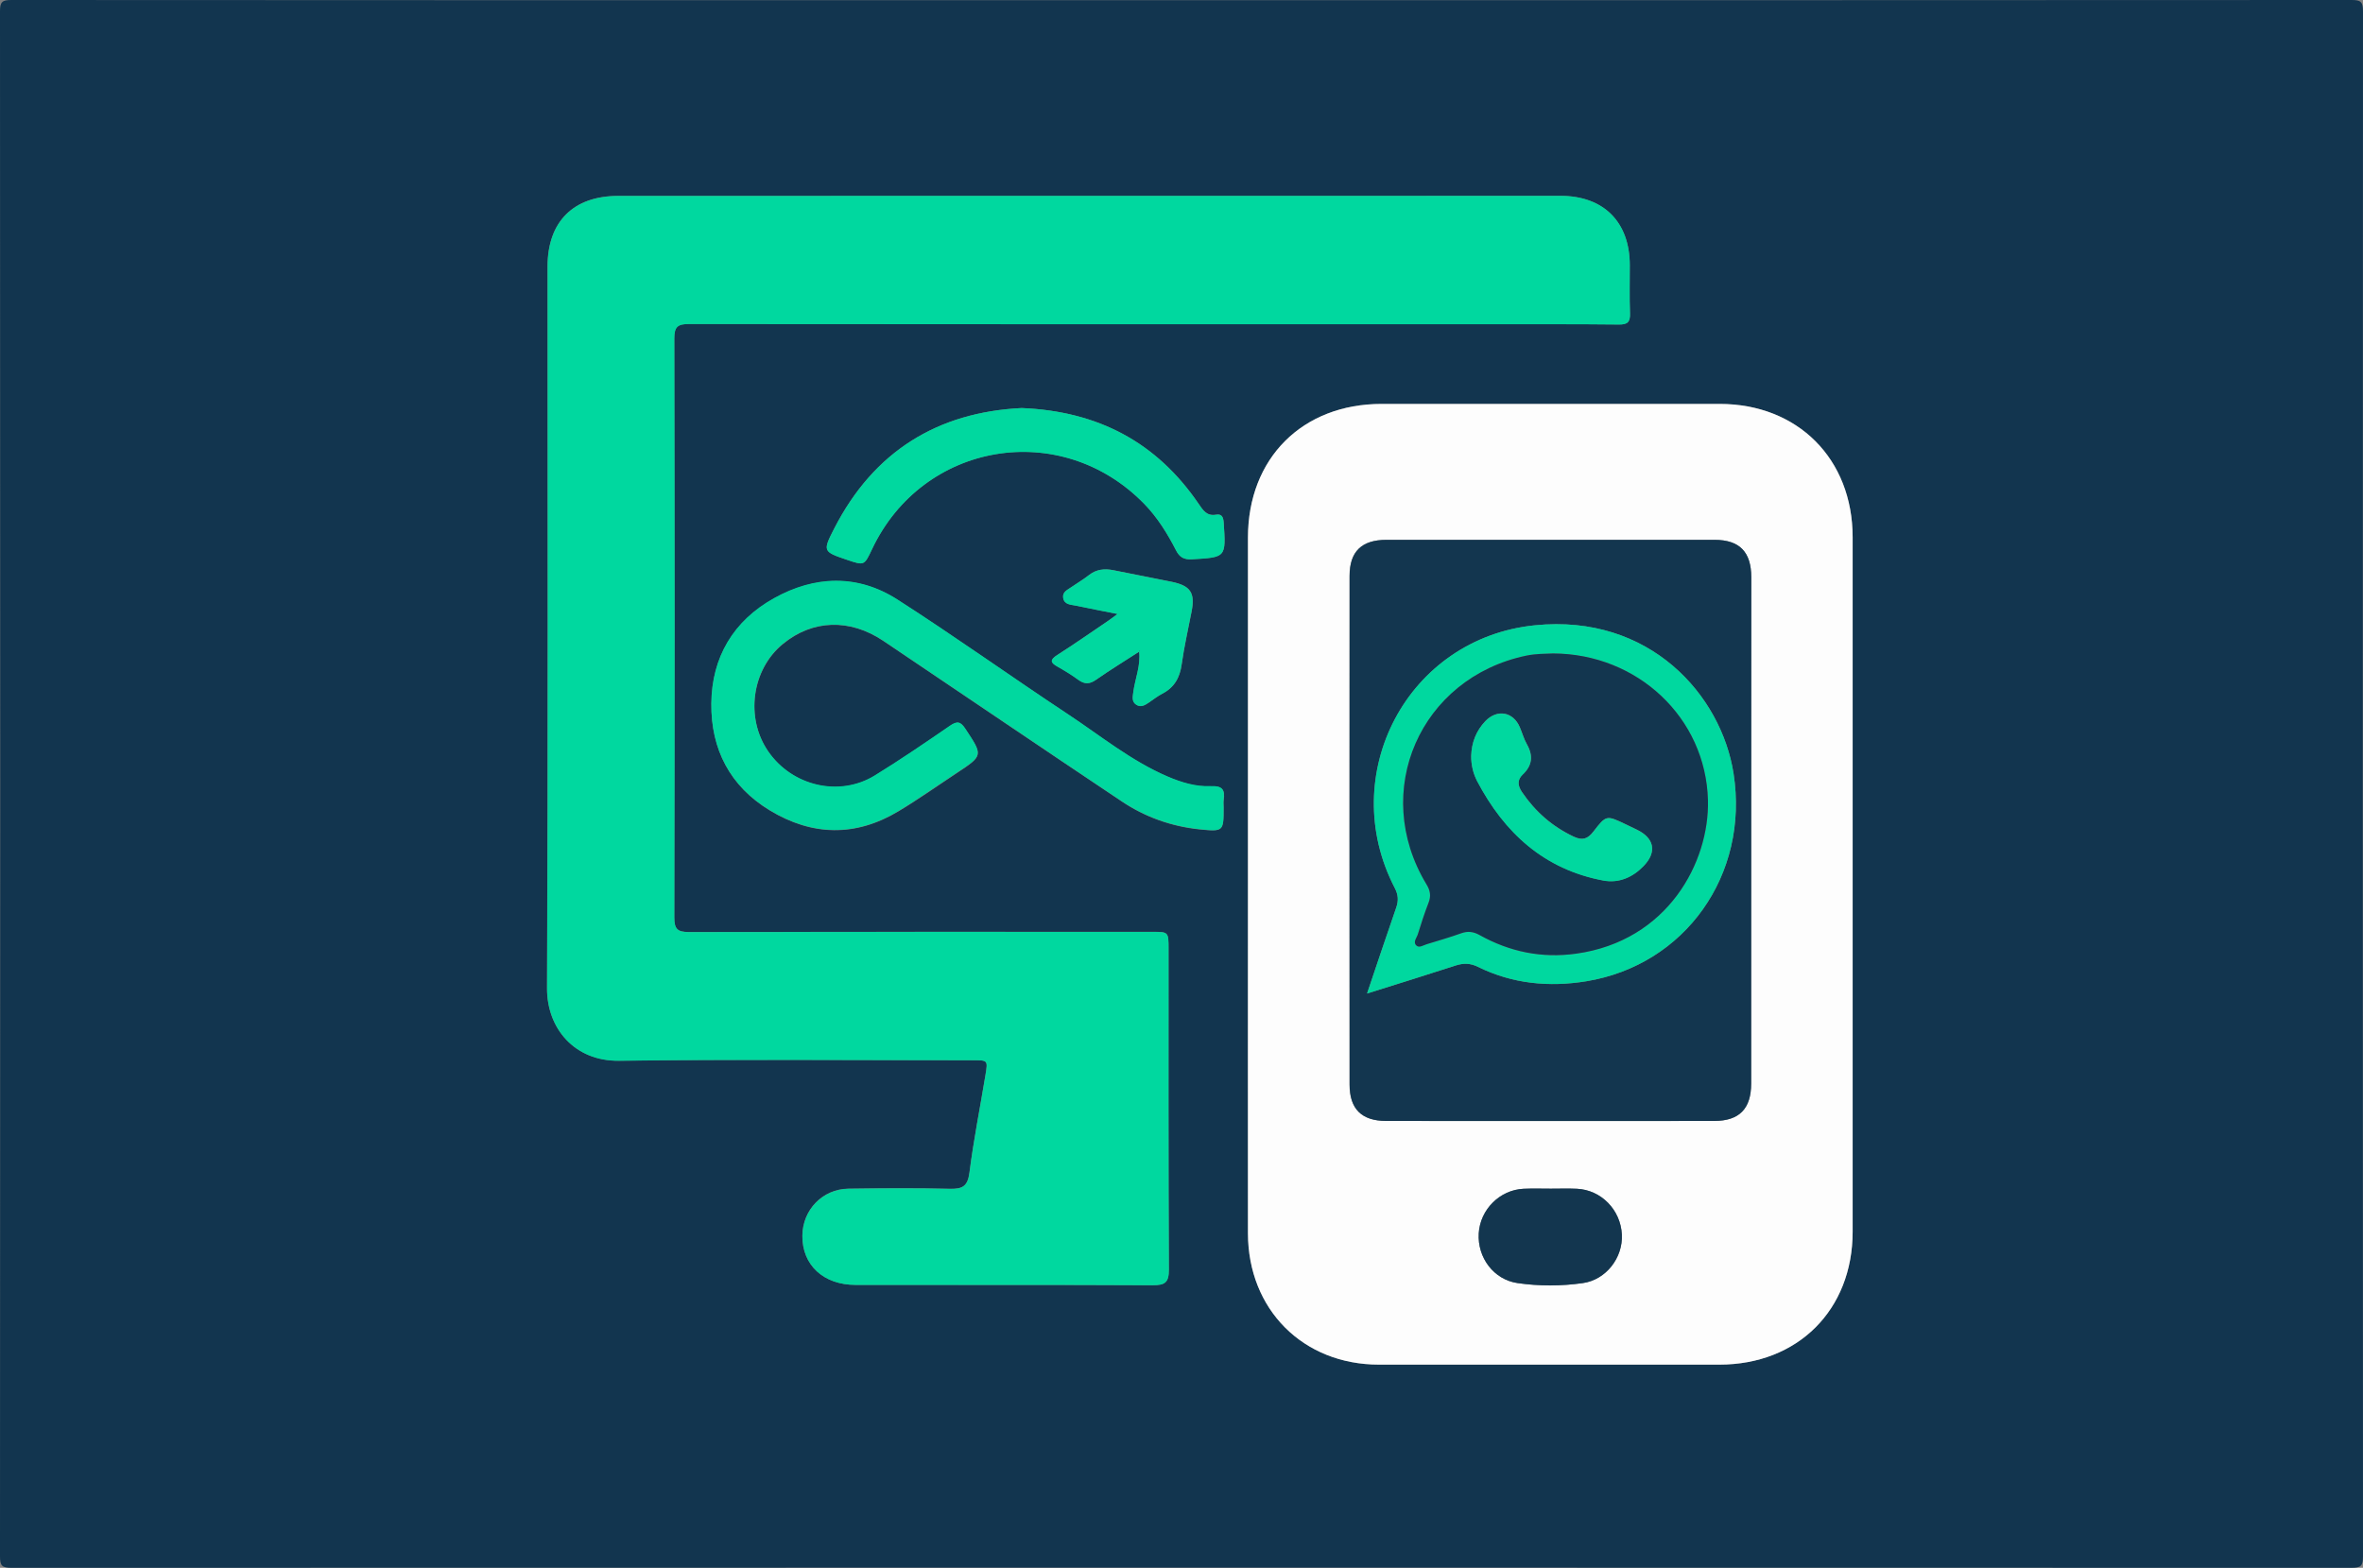
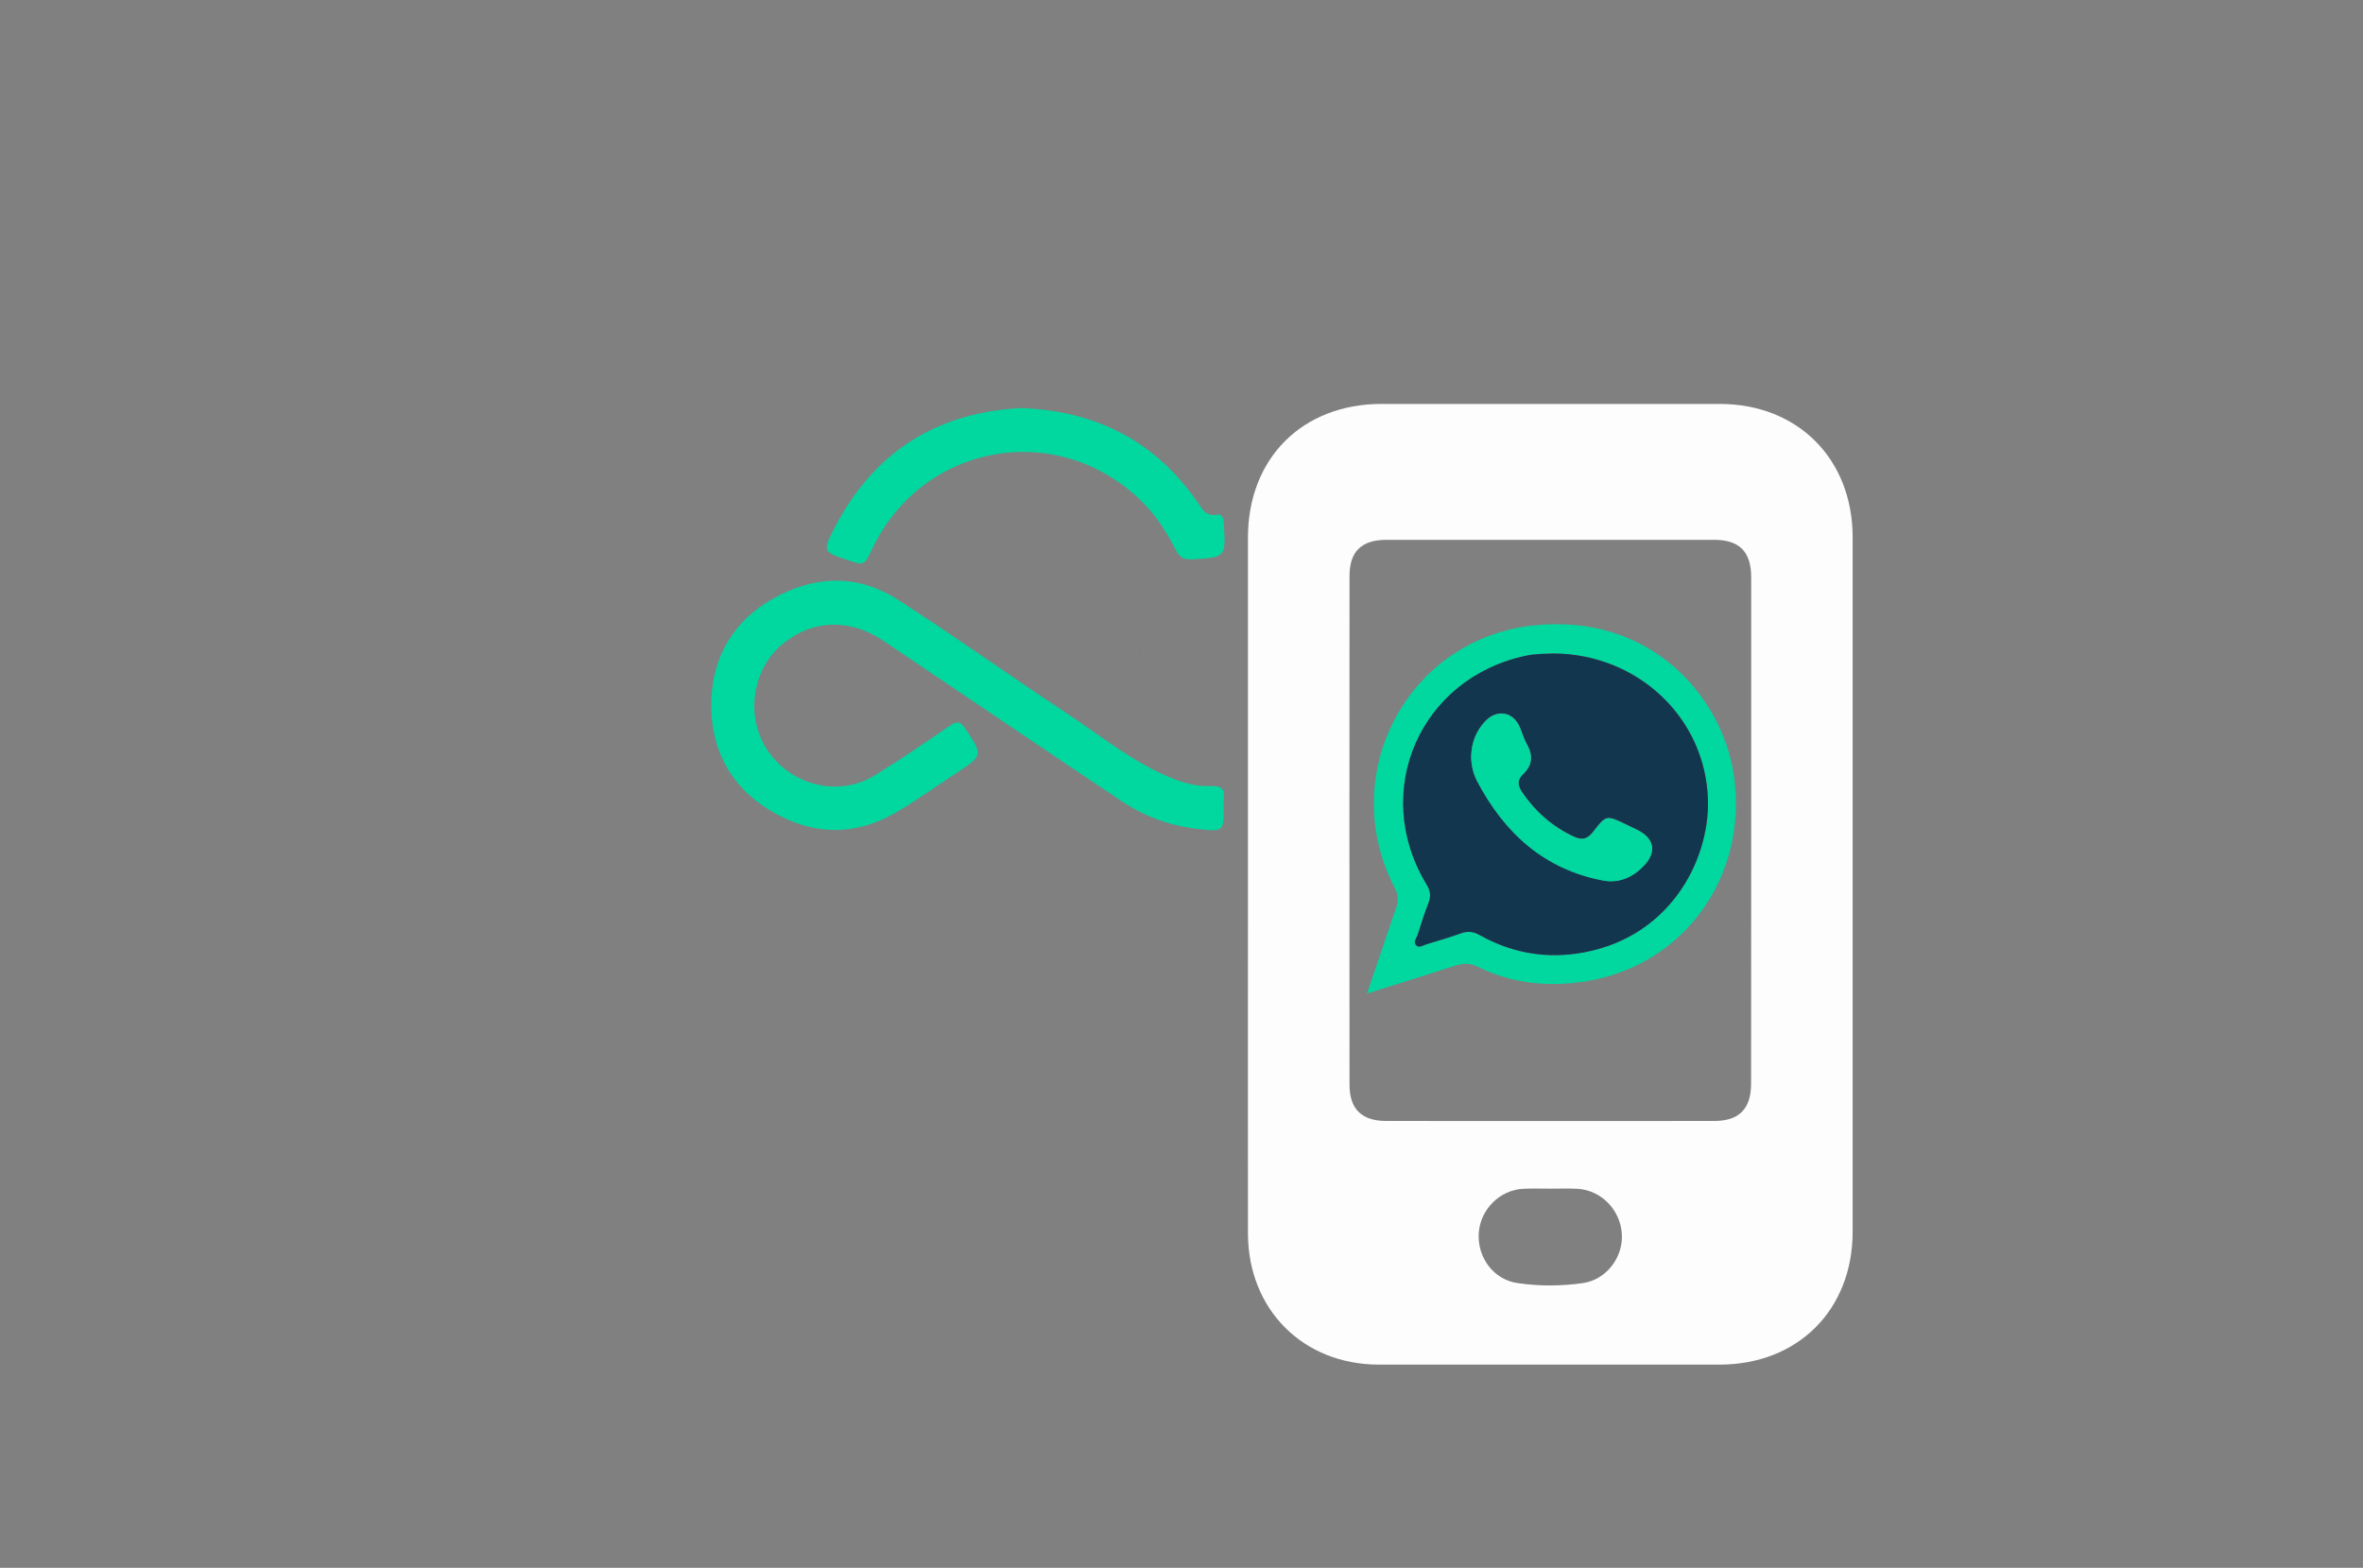
<svg xmlns="http://www.w3.org/2000/svg" version="1.1" id="Layer_1" x="0px" y="0px" viewBox="0 0 228.96 151.92" enable-background="new 0 0 228.96 151.92" xml:space="preserve">
  <rect x="0" y="0" width="228.96" height="151.92" fill="#808080" stroke="none" />
  <g>
-     <path fill="#12354F" d="M114.48,0.02c37.79,0,75.59,0,113.38-0.02c0.9,0,1.1,0.2,1.1,1.1c-0.03,49.91-0.03,99.81,0,149.72   c0,0.9-0.2,1.1-1.1,1.1c-75.59-0.02-151.17-0.02-226.76,0c-0.9,0-1.1-0.2-1.1-1.1C0.03,100.91,0.03,51.01,0,1.1C0,0.2,0.2,0,1.1,0   C38.89,0.03,76.69,0.02,114.48,0.02z M110.4,63.13l-0.02-0.02c0.18,1.38-0.4,2.66-0.57,3.99c-0.06,0.46-0.14,0.89,0.29,1.18   c0.44,0.29,0.83,0.06,1.21-0.2c0.43-0.29,0.84-0.62,1.3-0.86c1.17-0.6,1.71-1.55,1.89-2.84c0.24-1.73,0.64-3.45,0.97-5.17   c0.34-1.79-0.13-2.47-1.95-2.84c-1.88-0.38-3.75-0.74-5.63-1.12c-0.86-0.17-1.65-0.09-2.37,0.47c-0.53,0.42-1.12,0.76-1.68,1.15   c-0.38,0.27-0.92,0.47-0.82,1.06c0.11,0.67,0.74,0.65,1.23,0.75c1.26,0.27,2.54,0.51,4.04,0.81c-0.47,0.35-0.72,0.54-0.98,0.71   c-1.62,1.1-3.22,2.21-4.87,3.27c-0.73,0.46-0.65,0.73,0.03,1.12c0.7,0.39,1.38,0.81,2.02,1.28c0.6,0.44,1.09,0.44,1.72-0.01   C107.57,64.91,109,64.04,110.4,63.13z M105.48,18.98c-15.2,0-30.39,0-45.59,0c-4.34,0-6.84,2.5-6.84,6.84   c0,23.31,0.05,46.62-0.05,69.93c-0.02,3.87,2.64,7.08,6.98,7.03c11.44-0.15,22.87-0.05,34.31-0.05c1.42,0,1.43,0,1.19,1.44   c-0.52,3.15-1.15,6.29-1.55,9.45c-0.17,1.32-0.67,1.6-1.89,1.57c-3.28-0.08-6.56-0.06-9.84-0.01c-2.51,0.03-4.44,2.05-4.46,4.56   c-0.02,2.83,2.03,4.76,5.16,4.76c9.6,0.01,19.2-0.01,28.79,0.03c1.19,0.01,1.56-0.26,1.56-1.52c-0.05-10.36-0.03-20.71-0.03-31.07   c0-1.65,0-1.65-1.61-1.65c-14.96,0-29.91-0.01-44.87,0.02c-1.09,0-1.41-0.28-1.41-1.4c0.03-18.71,0.03-37.43,0-56.14   c0-1.13,0.34-1.38,1.42-1.38c26.07,0.03,52.15,0.02,78.22,0.02c3.96,0,7.92-0.02,11.88,0.03c0.84,0.01,1.11-0.25,1.08-1.08   c-0.06-1.56-0.01-3.12-0.02-4.68c-0.01-4.18-2.54-6.71-6.73-6.71C135.95,18.98,120.72,18.98,105.48,18.98z M120.92,85.56   c0,11.32-0.01,22.63,0,33.95c0.01,7.37,5.34,12.72,12.69,12.72c11,0,22,0,32.99,0c7.59,0,12.91-5.3,12.91-12.88   c0-22.43,0-44.87,0-67.3c0-7.59-5.31-12.91-12.89-12.91c-10.92,0-21.84,0-32.75,0c-7.68,0-12.95,5.27-12.95,12.95   C120.92,63.24,120.92,74.4,120.92,85.56z M118.56,78.24c0-0.24-0.03-0.48,0.01-0.72c0.15-1-0.13-1.37-1.27-1.32   c-1.43,0.06-2.82-0.36-4.17-0.94c-3.53-1.52-6.48-3.94-9.64-6.03c-5.53-3.66-10.93-7.53-16.52-11.11   c-3.86-2.48-8.03-2.33-11.97-0.13c-3.92,2.19-6.04,5.71-6.07,10.21c-0.04,4.41,1.8,7.99,5.65,10.33c4.12,2.5,8.32,2.58,12.48,0.09   c1.92-1.15,3.75-2.45,5.61-3.68c2.62-1.73,2.59-1.71,0.87-4.31c-0.47-0.7-0.79-0.77-1.48-0.29c-2.41,1.65-4.82,3.3-7.3,4.83   c-3.43,2.1-7.99,1.03-10.31-2.33c-2.25-3.25-1.62-7.94,1.4-10.42c2.88-2.38,6.5-2.5,9.77-0.29c7.69,5.18,15.37,10.39,23.08,15.54   c2.25,1.51,4.78,2.41,7.49,2.7C118.56,80.6,118.56,80.57,118.56,78.24z M98.99,39.54c-8.15,0.4-14.32,4.2-18.15,11.65   c-1.15,2.24-1.1,2.26,1.26,3.06c1.64,0.56,1.64,0.56,2.39-1.03c4.93-10.44,18.31-12.67,26.37-4.41c1.3,1.34,2.26,2.9,3.1,4.53   c0.34,0.66,0.77,0.89,1.52,0.85c3.33-0.19,3.31-0.17,3.09-3.54c-0.04-0.54-0.17-0.88-0.75-0.78c-0.89,0.15-1.25-0.42-1.67-1.04   C112.08,42.86,106.39,39.84,98.99,39.54z" />
-     <path fill="#00d89f" d="M105.48,18.98c15.24,0,30.47,0,45.71,0c4.19,0,6.72,2.52,6.73,6.71c0,1.56-0.04,3.12,0.02,4.68   c0.03,0.84-0.24,1.09-1.08,1.08c-3.96-0.04-7.92-0.03-11.88-0.03c-26.07,0-52.15,0.01-78.22-0.02c-1.07,0-1.42,0.25-1.42,1.38   c0.04,18.71,0.04,37.43,0,56.14c0,1.12,0.32,1.4,1.41,1.4c14.96-0.03,29.91-0.02,44.87-0.02c1.6,0,1.61,0,1.61,1.65   c0,10.36-0.02,20.71,0.03,31.07c0.01,1.25-0.37,1.52-1.56,1.52c-9.6-0.05-19.19-0.02-28.79-0.03c-3.13,0-5.18-1.93-5.16-4.76   c0.02-2.5,1.95-4.52,4.46-4.56c3.28-0.04,6.56-0.07,9.84,0.01c1.22,0.03,1.72-0.25,1.89-1.57c0.4-3.17,1.03-6.3,1.55-9.45   c0.24-1.44,0.22-1.44-1.19-1.44c-11.44,0-22.88-0.1-34.31,0.05c-4.34,0.06-7-3.16-6.98-7.03c0.1-23.31,0.05-46.62,0.05-69.93   c0-4.34,2.5-6.84,6.84-6.84C75.09,18.98,90.28,18.98,105.48,18.98z" />
    <path fill="#FDFDFD" d="M120.92,85.56c0-11.16,0-22.31,0-33.47c0-7.68,5.27-12.95,12.95-12.95c10.92,0,21.84,0,32.75,0   c7.57,0,12.88,5.32,12.89,12.91c0,22.43,0,44.87,0,67.3c0,7.58-5.31,12.88-12.91,12.88c-11,0-22,0-32.99,0   c-7.35,0-12.68-5.34-12.69-12.72C120.91,108.19,120.92,96.87,120.92,85.56z M169.68,80.52c0-8.2,0-16.39,0-24.59   c0-2.45-1.14-3.62-3.56-3.62c-10.6,0-21.19,0-31.79,0c-2.4,0-3.57,1.13-3.57,3.49c-0.01,16.43-0.01,32.86,0,49.3   c0,2.36,1.17,3.52,3.55,3.52c10.6,0.01,21.19,0.01,31.79,0c2.42,0,3.57-1.18,3.57-3.63C169.68,96.83,169.68,88.68,169.68,80.52z    M150.27,115.18c-0.88,0-1.76-0.03-2.64,0.01c-2.31,0.1-4.21,2.01-4.35,4.32c-0.14,2.35,1.45,4.49,3.76,4.82   c2.1,0.31,4.23,0.3,6.33,0c2.25-0.32,3.89-2.46,3.78-4.7c-0.12-2.39-2.01-4.33-4.36-4.44   C151.95,115.15,151.11,115.18,150.27,115.18z" />
    <path fill="#00d89f" d="M118.56,78.24c0,2.32,0,2.36-2.38,2.1c-2.71-0.29-5.23-1.19-7.49-2.7c-7.71-5.15-15.38-10.37-23.08-15.54   c-3.27-2.2-6.88-2.08-9.77,0.29c-3.02,2.48-3.65,7.18-1.4,10.42c2.32,3.36,6.89,4.43,10.31,2.33c2.49-1.53,4.9-3.18,7.3-4.83   c0.69-0.47,1.02-0.41,1.48,0.29c1.72,2.6,1.75,2.59-0.87,4.31c-1.87,1.23-3.7,2.53-5.61,3.68c-4.16,2.5-8.36,2.41-12.48-0.09   c-3.85-2.34-5.69-5.92-5.65-10.33c0.04-4.5,2.15-8.03,6.07-10.21c3.94-2.2,8.11-2.35,11.97,0.13c5.58,3.58,10.98,7.45,16.52,11.11   c3.16,2.09,6.11,4.51,9.64,6.03c1.35,0.58,2.74,1,4.17,0.94c1.14-0.05,1.41,0.32,1.27,1.32C118.53,77.76,118.56,78,118.56,78.24z" />
    <path fill="#00d89f" d="M98.99,39.54c7.4,0.3,13.09,3.32,17.16,9.3c0.43,0.63,0.78,1.19,1.67,1.04c0.58-0.1,0.71,0.24,0.75,0.78   c0.22,3.37,0.23,3.35-3.09,3.54c-0.75,0.04-1.18-0.19-1.52-0.85c-0.84-1.64-1.8-3.2-3.1-4.53c-8.06-8.26-21.44-6.03-26.37,4.41   c-0.75,1.58-0.75,1.58-2.39,1.03c-2.36-0.8-2.41-0.82-1.26-3.06C84.67,43.74,90.84,39.94,98.99,39.54z" />
-     <path fill="#00d89f" d="M110.4,63.13c-1.4,0.91-2.83,1.78-4.2,2.74c-0.63,0.44-1.11,0.45-1.72,0.01c-0.64-0.47-1.33-0.89-2.02-1.28   c-0.69-0.38-0.76-0.65-0.03-1.12c1.65-1.05,3.25-2.17,4.87-3.27c0.26-0.17,0.5-0.37,0.98-0.71c-1.5-0.3-2.77-0.54-4.04-0.81   c-0.48-0.1-1.12-0.08-1.23-0.75c-0.09-0.59,0.44-0.79,0.82-1.06c0.56-0.39,1.15-0.73,1.68-1.15c0.72-0.57,1.51-0.65,2.37-0.47   c1.88,0.38,3.76,0.74,5.63,1.12c1.82,0.37,2.29,1.05,1.95,2.84c-0.33,1.72-0.73,3.44-0.97,5.17c-0.18,1.3-0.72,2.24-1.89,2.84   c-0.46,0.24-0.87,0.57-1.3,0.86c-0.37,0.25-0.77,0.49-1.21,0.2c-0.44-0.29-0.35-0.72-0.29-1.18c0.17-1.33,0.74-2.61,0.57-3.99   c0.03-0.02,0.06-0.04,0.09-0.06C110.45,63.07,110.43,63.1,110.4,63.13z" />
-     <path fill="#13364F" d="M169.68,80.52c0,8.16,0,16.31,0,24.47c0,2.45-1.15,3.62-3.57,3.63c-10.6,0.01-21.19,0.01-31.79,0   c-2.38,0-3.55-1.16-3.55-3.52c-0.01-16.43-0.01-32.86,0-49.3c0-2.36,1.17-3.49,3.57-3.49c10.6,0,21.19,0,31.79,0   c2.42,0,3.56,1.17,3.56,3.62C169.68,64.13,169.68,72.32,169.68,80.52z M132.46,96.27c3.03-0.95,5.81-1.81,8.57-2.71   c0.77-0.25,1.44-0.24,2.18,0.13c3.34,1.65,6.89,1.99,10.51,1.39c9.53-1.56,15.79-10.29,14.25-20.13   c-1.18-7.56-8.09-15.49-19.25-14.36c-12.35,1.25-19.28,14.47-13.58,25.45c0.35,0.67,0.38,1.24,0.14,1.92   C134.35,90.63,133.45,93.32,132.46,96.27z" />
-     <path fill="#13364F" d="M150.27,115.18c0.84,0,1.68-0.03,2.52,0.01c2.36,0.11,4.24,2.04,4.36,4.44c0.11,2.24-1.53,4.38-3.78,4.7   c-2.1,0.3-4.23,0.3-6.33,0c-2.31-0.34-3.9-2.47-3.76-4.82c0.14-2.31,2.04-4.21,4.35-4.32   C148.51,115.15,149.39,115.18,150.27,115.18z" />
    <path fill="#12354F" d="M110.4,63.13c0.02-0.03,0.05-0.06,0.07-0.09c-0.03,0.02-0.06,0.04-0.09,0.06   C110.39,63.11,110.4,63.13,110.4,63.13z" />
    <path fill="#00d89f" d="M132.46,96.27c1-2.95,1.89-5.63,2.82-8.31c0.24-0.69,0.21-1.25-0.14-1.92c-5.7-10.99,1.23-24.2,13.58-25.45   c11.15-1.13,18.07,6.8,19.25,14.36c1.53,9.84-4.72,18.56-14.25,20.13c-3.63,0.59-7.17,0.25-10.51-1.39   c-0.74-0.37-1.41-0.38-2.18-0.13C138.26,94.46,135.48,95.32,132.46,96.27z M150.49,63.32c-0.77,0.03-1.69,0.02-2.6,0.21   c-10.29,2.16-15.11,13.16-9.68,22.15c0.36,0.6,0.46,1.13,0.21,1.79c-0.39,1-0.73,2.03-1.04,3.06c-0.11,0.35-0.5,0.76-0.14,1.09   c0.27,0.25,0.68-0.03,1.01-0.13c1.1-0.34,2.22-0.66,3.31-1.05c0.66-0.24,1.2-0.17,1.81,0.17c2.91,1.63,5.99,2.27,9.34,1.8   c8.89-1.23,12.93-8.87,12.78-14.87C165.28,69.54,158.66,63.34,150.49,63.32z" />
    <path fill="#13364F" d="M150.49,63.32c8.17,0.03,14.79,6.22,15,14.22c0.15,6-3.89,13.64-12.78,14.87c-3.34,0.46-6.43-0.18-9.34-1.8   c-0.61-0.34-1.15-0.41-1.81-0.17c-1.09,0.39-2.2,0.71-3.31,1.05c-0.34,0.1-0.74,0.39-1.01,0.13c-0.36-0.33,0.03-0.74,0.14-1.09   c0.32-1.03,0.65-2.06,1.04-3.06c0.26-0.66,0.16-1.19-0.21-1.79c-5.43-8.99-0.61-20,9.68-22.15   C148.81,63.34,149.72,63.35,150.49,63.32z M142.55,73.24c-0.01,0.86,0.18,1.69,0.57,2.43c2.64,5.02,6.49,8.56,12.23,9.64   c1.52,0.29,2.86-0.32,3.9-1.4c1.33-1.37,1.03-2.72-0.66-3.53c-0.36-0.17-0.72-0.34-1.08-0.52c-1.85-0.88-1.88-0.9-3.11,0.7   c-0.56,0.73-1.07,0.9-1.92,0.5c-2.08-0.98-3.73-2.43-5.01-4.32c-0.41-0.61-0.49-1.17,0.08-1.71c0.92-0.86,1.03-1.81,0.4-2.91   c-0.29-0.52-0.45-1.11-0.69-1.66c-0.63-1.5-2.19-1.78-3.34-0.59C143.03,70.82,142.59,71.95,142.55,73.24z" />
    <path fill="#00d89f" d="M142.55,73.24c0.04-1.29,0.48-2.42,1.37-3.35c1.14-1.2,2.7-0.91,3.34,0.59c0.23,0.55,0.39,1.14,0.69,1.66   c0.62,1.1,0.51,2.05-0.4,2.91c-0.57,0.54-0.49,1.1-0.08,1.71c1.28,1.89,2.93,3.34,5.01,4.32c0.85,0.4,1.36,0.23,1.92-0.5   c1.23-1.6,1.26-1.58,3.11-0.7c0.36,0.17,0.72,0.34,1.08,0.52c1.7,0.81,1.99,2.16,0.66,3.53c-1.04,1.08-2.38,1.68-3.9,1.4   c-5.74-1.08-9.59-4.62-12.23-9.64C142.74,74.93,142.54,74.1,142.55,73.24z" />
  </g>
</svg>